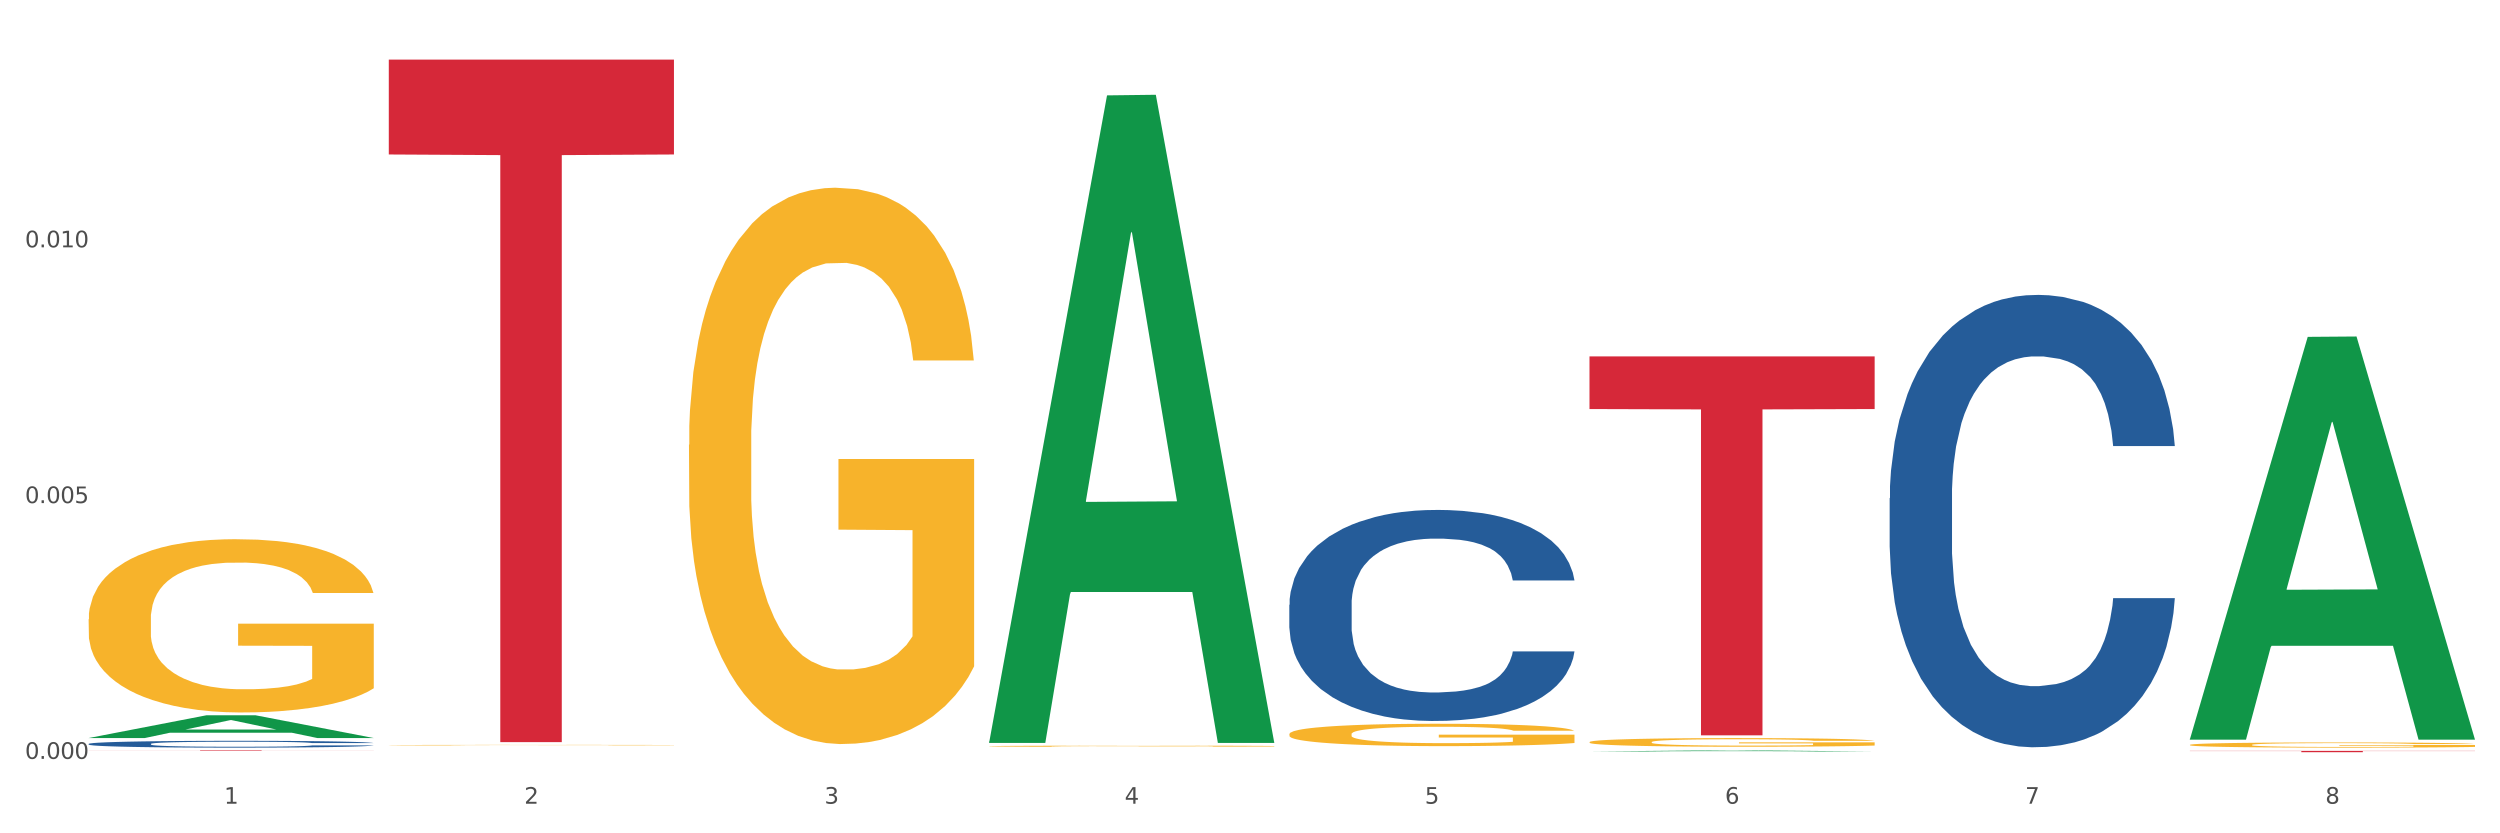
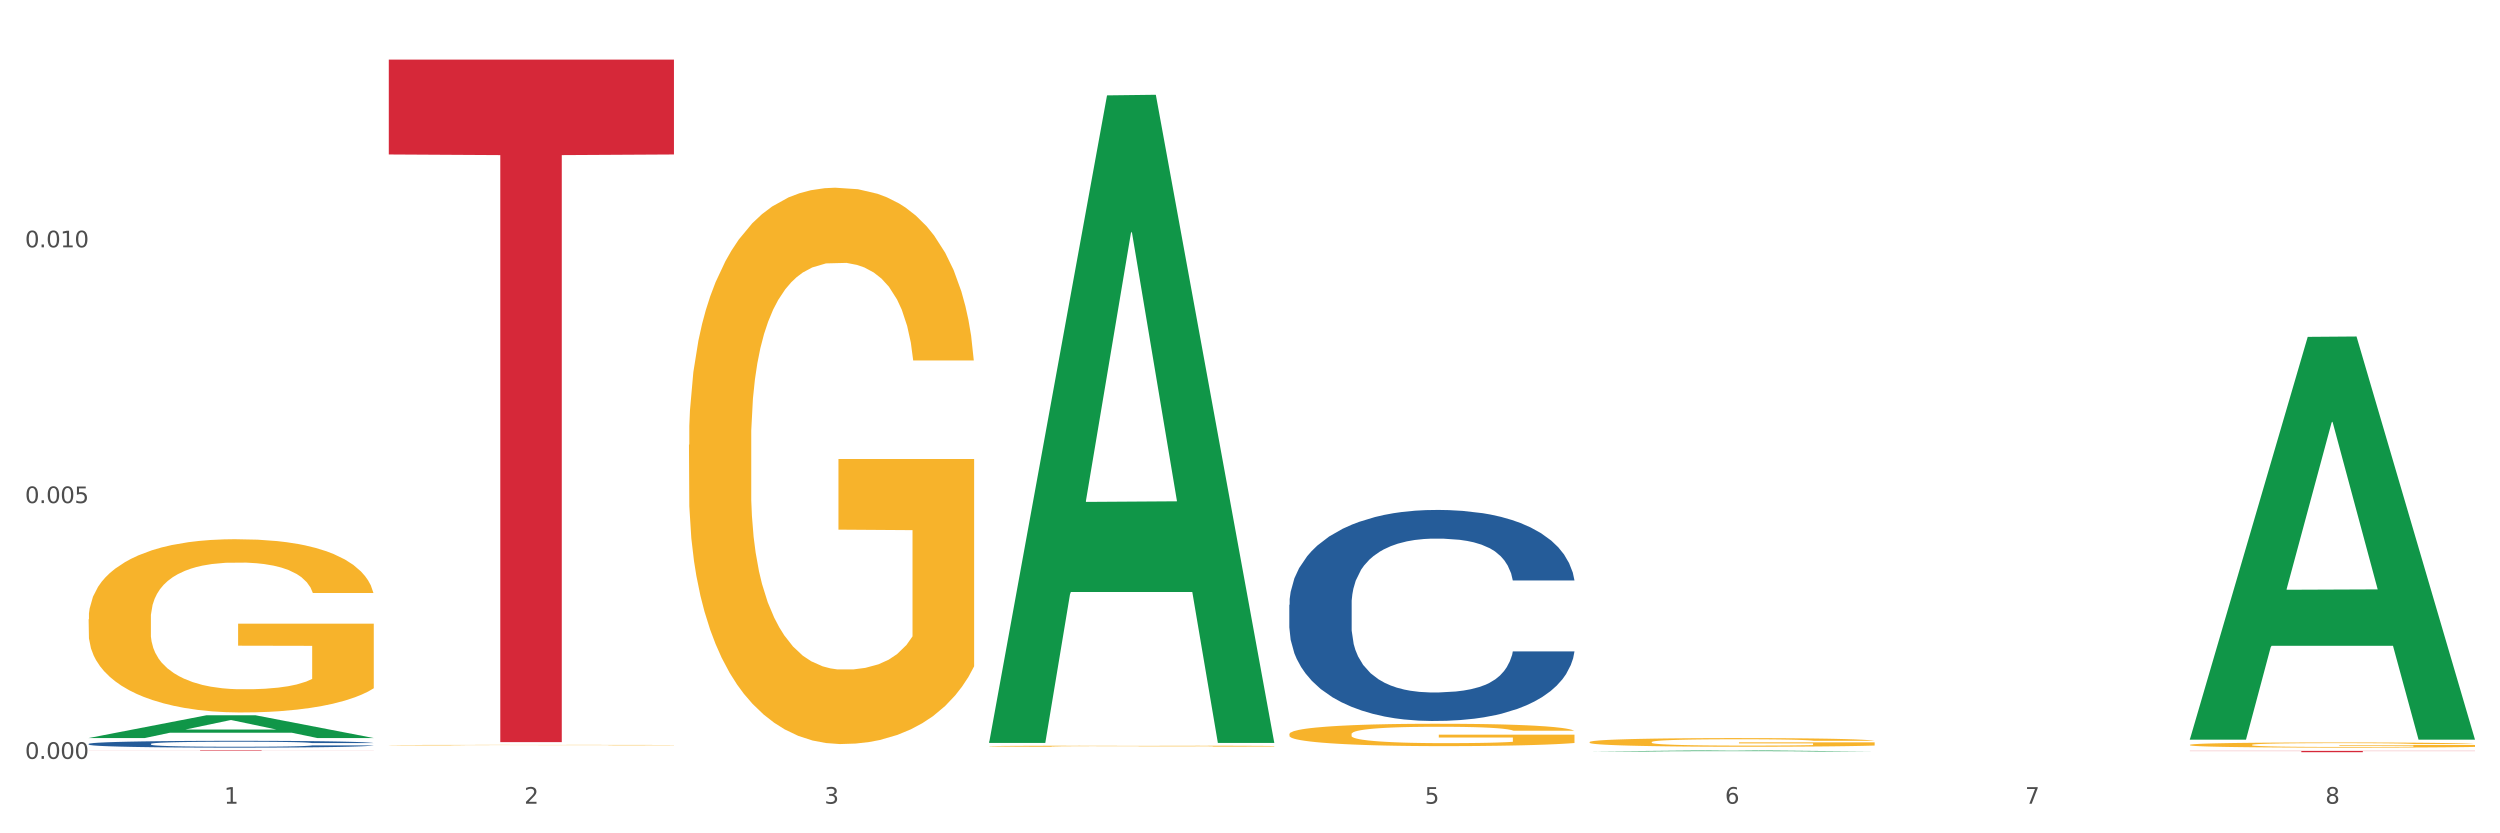
<svg xmlns="http://www.w3.org/2000/svg" xmlns:xlink="http://www.w3.org/1999/xlink" width="1080pt" height="360pt" viewBox="0 0 1080 360" version="1.1">
  <rect x="0" y="0" width="1080" height="360" fill="#333333" stroke="none" />
  <defs>
    <style type="text/css">*{stroke-linejoin: round; stroke-linecap: butt}</style>
  </defs>
  <g id="figure_1">
    <g id="patch_1">
      <path d="M 0 360  L 1080 360  L 1080 0  L 0 0  z " style="fill: #ffffff; stroke: #ffffff; stroke-linejoin: miter" />
    </g>
    <g id="axes_1">
      <g id="matplotlib.axis_1">
        <g id="xtick_1">
          <g id="text_1">
            <g style="fill: #4d4d4d" transform="translate(96.825 347.204) scale(0.096 -0.096)">
              <defs>
                <path id="DejaVuSans-31" d="M 794 531  L 1825 531  L 1825 4091  L 703 3866  L 703 4441  L 1819 4666  L 2450 4666  L 2450 531  L 3481 531  L 3481 0  L 794 0  L 794 531  z " transform="scale(0.016)" />
              </defs>
              <use xlink:href="#DejaVuSans-31" />
            </g>
          </g>
        </g>
        <g id="xtick_2">
          <g id="text_2">
            <g style="fill: #4d4d4d" transform="translate(226.5 347.204) scale(0.096 -0.096)">
              <defs>
                <path id="DejaVuSans-32" d="M 1228 531  L 3431 531  L 3431 0  L 469 0  L 469 531  Q 828 903 1448 1529  Q 2069 2156 2228 2338  Q 2531 2678 2651 2914  Q 2772 3150 2772 3378  Q 2772 3750 2511 3984  Q 2250 4219 1831 4219  Q 1534 4219 1204 4116  Q 875 4013 500 3803  L 500 4441  Q 881 4594 1212 4672  Q 1544 4750 1819 4750  Q 2544 4750 2975 4387  Q 3406 4025 3406 3419  Q 3406 3131 3298 2873  Q 3191 2616 2906 2266  Q 2828 2175 2409 1742  Q 1991 1309 1228 531  z " transform="scale(0.016)" />
              </defs>
              <use xlink:href="#DejaVuSans-32" />
            </g>
          </g>
        </g>
        <g id="xtick_3">
          <g id="text_3">
            <g style="fill: #4d4d4d" transform="translate(356.175 347.204) scale(0.096 -0.096)">
              <defs>
                <path id="DejaVuSans-33" d="M 2597 2516  Q 3050 2419 3304 2112  Q 3559 1806 3559 1356  Q 3559 666 3084 287  Q 2609 -91 1734 -91  Q 1441 -91 1130 -33  Q 819 25 488 141  L 488 750  Q 750 597 1062 519  Q 1375 441 1716 441  Q 2309 441 2620 675  Q 2931 909 2931 1356  Q 2931 1769 2642 2001  Q 2353 2234 1838 2234  L 1294 2234  L 1294 2753  L 1863 2753  Q 2328 2753 2575 2939  Q 2822 3125 2822 3475  Q 2822 3834 2567 4026  Q 2313 4219 1838 4219  Q 1578 4219 1281 4162  Q 984 4106 628 3988  L 628 4550  Q 988 4650 1302 4700  Q 1616 4750 1894 4750  Q 2613 4750 3031 4423  Q 3450 4097 3450 3541  Q 3450 3153 3228 2886  Q 3006 2619 2597 2516  z " transform="scale(0.016)" />
              </defs>
              <use xlink:href="#DejaVuSans-33" />
            </g>
          </g>
        </g>
        <g id="xtick_4">
          <g id="text_4">
            <g style="fill: #4d4d4d" transform="translate(485.85 347.204) scale(0.096 -0.096)">
              <defs>
-                 <path id="DejaVuSans-34" d="M 2419 4116  L 825 1625  L 2419 1625  L 2419 4116  z M 2253 4666  L 3047 4666  L 3047 1625  L 3713 1625  L 3713 1100  L 3047 1100  L 3047 0  L 2419 0  L 2419 1100  L 313 1100  L 313 1709  L 2253 4666  z " transform="scale(0.016)" />
-               </defs>
+                 </defs>
              <use xlink:href="#DejaVuSans-34" />
            </g>
          </g>
        </g>
        <g id="xtick_5">
          <g id="text_5">
            <g style="fill: #4d4d4d" transform="translate(615.525 347.204) scale(0.096 -0.096)">
              <defs>
                <path id="DejaVuSans-35" d="M 691 4666  L 3169 4666  L 3169 4134  L 1269 4134  L 1269 2991  Q 1406 3038 1543 3061  Q 1681 3084 1819 3084  Q 2600 3084 3056 2656  Q 3513 2228 3513 1497  Q 3513 744 3044 326  Q 2575 -91 1722 -91  Q 1428 -91 1123 -41  Q 819 9 494 109  L 494 744  Q 775 591 1075 516  Q 1375 441 1709 441  Q 2250 441 2565 725  Q 2881 1009 2881 1497  Q 2881 1984 2565 2268  Q 2250 2553 1709 2553  Q 1456 2553 1204 2497  Q 953 2441 691 2322  L 691 4666  z " transform="scale(0.016)" />
              </defs>
              <use xlink:href="#DejaVuSans-35" />
            </g>
          </g>
        </g>
        <g id="xtick_6">
          <g id="text_6">
            <g style="fill: #4d4d4d" transform="translate(745.2 347.204) scale(0.096 -0.096)">
              <defs>
                <path id="DejaVuSans-36" d="M 2113 2584  Q 1688 2584 1439 2293  Q 1191 2003 1191 1497  Q 1191 994 1439 701  Q 1688 409 2113 409  Q 2538 409 2786 701  Q 3034 994 3034 1497  Q 3034 2003 2786 2293  Q 2538 2584 2113 2584  z M 3366 4563  L 3366 3988  Q 3128 4100 2886 4159  Q 2644 4219 2406 4219  Q 1781 4219 1451 3797  Q 1122 3375 1075 2522  Q 1259 2794 1537 2939  Q 1816 3084 2150 3084  Q 2853 3084 3261 2657  Q 3669 2231 3669 1497  Q 3669 778 3244 343  Q 2819 -91 2113 -91  Q 1303 -91 875 529  Q 447 1150 447 2328  Q 447 3434 972 4092  Q 1497 4750 2381 4750  Q 2619 4750 2861 4703  Q 3103 4656 3366 4563  z " transform="scale(0.016)" />
              </defs>
              <use xlink:href="#DejaVuSans-36" />
            </g>
          </g>
        </g>
        <g id="xtick_7">
          <g id="text_7">
            <g style="fill: #4d4d4d" transform="translate(874.875 347.204) scale(0.096 -0.096)">
              <defs>
                <path id="DejaVuSans-37" d="M 525 4666  L 3525 4666  L 3525 4397  L 1831 0  L 1172 0  L 2766 4134  L 525 4134  L 525 4666  z " transform="scale(0.016)" />
              </defs>
              <use xlink:href="#DejaVuSans-37" />
            </g>
          </g>
        </g>
        <g id="xtick_8">
          <g id="text_8">
            <g style="fill: #4d4d4d" transform="translate(1004.55 347.204) scale(0.096 -0.096)">
              <defs>
                <path id="DejaVuSans-38" d="M 2034 2216  Q 1584 2216 1326 1975  Q 1069 1734 1069 1313  Q 1069 891 1326 650  Q 1584 409 2034 409  Q 2484 409 2743 651  Q 3003 894 3003 1313  Q 3003 1734 2745 1975  Q 2488 2216 2034 2216  z M 1403 2484  Q 997 2584 770 2862  Q 544 3141 544 3541  Q 544 4100 942 4425  Q 1341 4750 2034 4750  Q 2731 4750 3128 4425  Q 3525 4100 3525 3541  Q 3525 3141 3298 2862  Q 3072 2584 2669 2484  Q 3125 2378 3379 2068  Q 3634 1759 3634 1313  Q 3634 634 3220 271  Q 2806 -91 2034 -91  Q 1263 -91 848 271  Q 434 634 434 1313  Q 434 1759 690 2068  Q 947 2378 1403 2484  z M 1172 3481  Q 1172 3119 1398 2916  Q 1625 2713 2034 2713  Q 2441 2713 2670 2916  Q 2900 3119 2900 3481  Q 2900 3844 2670 4047  Q 2441 4250 2034 4250  Q 1625 4250 1398 4047  Q 1172 3844 1172 3481  z " transform="scale(0.016)" />
              </defs>
              <use xlink:href="#DejaVuSans-38" />
            </g>
          </g>
        </g>
        <g id="xtick_9" />
        <g id="xtick_10" />
        <g id="xtick_11" />
        <g id="xtick_12" />
        <g id="xtick_13" />
        <g id="xtick_14" />
        <g id="xtick_15" />
      </g>
      <g id="matplotlib.axis_2">
        <g id="ytick_1">
          <g id="text_9">
            <g style="fill: #4d4d4d" transform="translate(10.8 327.828) scale(0.096 -0.096)">
              <defs>
                <path id="DejaVuSans-30" d="M 2034 4250  Q 1547 4250 1301 3770  Q 1056 3291 1056 2328  Q 1056 1369 1301 889  Q 1547 409 2034 409  Q 2525 409 2770 889  Q 3016 1369 3016 2328  Q 3016 3291 2770 3770  Q 2525 4250 2034 4250  z M 2034 4750  Q 2819 4750 3233 4129  Q 3647 3509 3647 2328  Q 3647 1150 3233 529  Q 2819 -91 2034 -91  Q 1250 -91 836 529  Q 422 1150 422 2328  Q 422 3509 836 4129  Q 1250 4750 2034 4750  z " transform="scale(0.016)" />
                <path id="DejaVuSans-2e" d="M 684 794  L 1344 794  L 1344 0  L 684 0  L 684 794  z " transform="scale(0.016)" />
              </defs>
              <use xlink:href="#DejaVuSans-30" />
              <use xlink:href="#DejaVuSans-2e" transform="translate(63.623 0)" />
              <use xlink:href="#DejaVuSans-30" transform="translate(95.41 0)" />
              <use xlink:href="#DejaVuSans-30" transform="translate(159.033 0)" />
              <use xlink:href="#DejaVuSans-30" transform="translate(222.656 0)" />
            </g>
          </g>
        </g>
        <g id="ytick_2">
          <g id="text_10">
            <g style="fill: #4d4d4d" transform="translate(10.8 217.338) scale(0.096 -0.096)">
              <use xlink:href="#DejaVuSans-30" />
              <use xlink:href="#DejaVuSans-2e" transform="translate(63.623 0)" />
              <use xlink:href="#DejaVuSans-30" transform="translate(95.41 0)" />
              <use xlink:href="#DejaVuSans-30" transform="translate(159.033 0)" />
              <use xlink:href="#DejaVuSans-35" transform="translate(222.656 0)" />
            </g>
          </g>
        </g>
        <g id="ytick_3">
          <g id="text_11">
            <g style="fill: #4d4d4d" transform="translate(10.8 106.847) scale(0.096 -0.096)">
              <use xlink:href="#DejaVuSans-30" />
              <use xlink:href="#DejaVuSans-2e" transform="translate(63.623 0)" />
              <use xlink:href="#DejaVuSans-30" transform="translate(95.41 0)" />
              <use xlink:href="#DejaVuSans-31" transform="translate(159.033 0)" />
              <use xlink:href="#DejaVuSans-30" transform="translate(222.656 0)" />
            </g>
          </g>
        </g>
        <g id="ytick_4" />
        <g id="ytick_5" />
        <g id="ytick_6" />
      </g>
      <g id="PolyCollection_1">
        <path d="M 38.283 318.817  L 38.41 318.808  L 89.211 308.991  L 110.293 308.982  L 161.474 318.836  L 137.09 318.836  L 126.041 316.541  L 73.589 316.541  L 73.208 316.578  L 62.54 318.836  L 38.283 318.836  L 38.283 318.817  L 80.193 315.172  L 119.437 315.163  L 100.006 311.082  L 99.752 311.064  L 99.498 311.091  L 80.066 315.163  L 80.193 315.172  L 38.283 318.817  z " clip-path="url(#p5f0aac6ee6)" style="fill: #109648" />
        <path d="M 297.633 192.15  L 297.779 191.931  L 297.779 184.029  L 298.07 177.224  L 299.524 160.761  L 301.706 147.152  L 303.306 139.909  L 304.905 133.982  L 306.796 128.056  L 309.123 121.91  L 313.341 112.91  L 315.959 108.301  L 319.159 103.472  L 324.977 96.448  L 329.195 92.497  L 333.558 89.204  L 340.685 85.253  L 345.339 83.497  L 350.284 82.18  L 356.247 81.302  L 360.756 81.082  L 370.646 81.741  L 379.082 83.716  L 383.154 85.253  L 388.39 87.887  L 391.154 89.643  L 395.663 93.155  L 400.317 97.765  L 403.517 101.716  L 408.316 109.179  L 411.952 116.642  L 415.298 125.861  L 417.043 132.226  L 418.352 138.153  L 419.516 144.957  L 420.679 155.713  L 394.499 155.713  L 393.481 148.03  L 391.881 140.787  L 389.554 133.763  L 387.518 129.373  L 384.027 123.885  L 380.827 120.373  L 377.482 117.739  L 373.41 115.544  L 370.21 114.447  L 365.701 113.569  L 356.829 113.788  L 350.866 115.544  L 346.793 117.739  L 344.175 119.715  L 341.848 121.91  L 339.23 124.983  L 336.176 129.592  L 333.994 133.763  L 331.813 139.031  L 330.067 144.299  L 328.467 150.445  L 327.158 157.03  L 326.14 163.834  L 325.268 172.176  L 324.54 186.004  L 324.54 216.076  L 324.831 222.88  L 325.558 231.88  L 326.431 238.684  L 327.886 246.806  L 329.195 252.294  L 331.667 260.196  L 334.431 266.781  L 336.612 270.951  L 338.794 274.463  L 342.575 279.292  L 346.793 283.243  L 350.429 285.658  L 355.375 287.853  L 358.72 288.731  L 361.629 289.17  L 368.755 289.17  L 373.846 288.511  L 379.518 286.975  L 383.882 284.999  L 387.518 282.585  L 391.59 278.634  L 394.208 274.902  L 394.208 229.026  L 362.21 228.807  L 362.21 198.296  L 420.825 198.296  L 420.825 287.853  L 418.352 292.462  L 415.589 296.633  L 412.68 300.364  L 408.316 304.974  L 403.08 309.364  L 398.426 312.437  L 393.481 315.071  L 387.663 317.485  L 380.1 319.68  L 375.446 320.558  L 369.628 321.217  L 362.792 321.436  L 356.829 320.997  L 351.011 319.9  L 344.903 317.924  L 338.939 315.071  L 334.431 312.217  L 329.922 308.705  L 325.122 304.096  L 321.341 299.706  L 318.432 295.755  L 315.232 290.706  L 311.741 284.121  L 309.123 278.195  L 306.796 272.049  L 304.324 264.147  L 302.578 257.342  L 300.833 248.782  L 299.815 242.416  L 298.651 232.538  L 297.779 218.71  L 297.633 192.15  z " clip-path="url(#p5f0aac6ee6)" style="fill: #f7b32b" />
        <path d="M 427.308 322.365  L 427.454 322.364  L 427.454 322.347  L 427.745 322.333  L 429.199 322.298  L 431.381 322.269  L 432.981 322.253  L 434.58 322.241  L 436.471 322.228  L 438.798 322.215  L 443.016 322.196  L 445.634 322.186  L 448.834 322.176  L 454.652 322.161  L 458.87 322.152  L 463.233 322.145  L 470.36 322.137  L 475.014 322.133  L 479.959 322.13  L 485.922 322.128  L 490.431 322.128  L 500.321 322.129  L 508.757 322.134  L 512.83 322.137  L 518.066 322.142  L 520.829 322.146  L 525.338 322.154  L 529.992 322.164  L 533.192 322.172  L 537.991 322.188  L 541.628 322.204  L 544.973 322.223  L 546.718 322.237  L 548.027 322.25  L 549.191 322.264  L 550.354 322.287  L 524.174 322.287  L 523.156 322.271  L 521.556 322.255  L 519.229 322.24  L 517.193 322.231  L 513.702 322.219  L 510.502 322.212  L 507.157 322.206  L 503.085 322.201  L 499.885 322.199  L 495.376 322.197  L 486.504 322.198  L 480.541 322.201  L 476.468 322.206  L 473.85 322.21  L 471.523 322.215  L 468.905 322.222  L 465.851 322.231  L 463.669 322.24  L 461.488 322.252  L 459.742 322.263  L 458.142 322.276  L 456.833 322.29  L 455.815 322.304  L 454.943 322.322  L 454.215 322.352  L 454.215 322.416  L 454.506 322.43  L 455.234 322.449  L 456.106 322.464  L 457.561 322.481  L 458.87 322.493  L 461.342 322.51  L 464.106 322.524  L 466.287 322.533  L 468.469 322.54  L 472.251 322.55  L 476.468 322.559  L 480.105 322.564  L 485.05 322.569  L 488.395 322.571  L 491.304 322.572  L 498.431 322.572  L 503.521 322.57  L 509.193 322.567  L 513.557 322.563  L 517.193 322.558  L 521.265 322.549  L 523.883 322.541  L 523.883 322.443  L 491.886 322.443  L 491.886 322.378  L 550.5 322.378  L 550.5 322.569  L 548.027 322.579  L 545.264 322.587  L 542.355 322.595  L 537.991 322.605  L 532.755 322.615  L 528.101 322.621  L 523.156 322.627  L 517.338 322.632  L 509.775 322.637  L 505.121 322.638  L 499.303 322.64  L 492.467 322.64  L 486.504 322.639  L 480.686 322.637  L 474.578 322.633  L 468.614 322.627  L 464.106 322.621  L 459.597 322.613  L 454.797 322.603  L 451.016 322.594  L 448.107 322.586  L 444.907 322.575  L 441.416 322.561  L 438.798 322.548  L 436.471 322.535  L 433.999 322.518  L 432.253 322.504  L 430.508 322.485  L 429.49 322.472  L 428.326 322.451  L 427.454 322.421  L 427.308 322.365  z " clip-path="url(#p5f0aac6ee6)" style="fill: #f7b32b" />
        <path d="M 556.983 317.13  L 557.129 317.121  L 557.129 316.803  L 557.42 316.529  L 558.874 315.867  L 561.056 315.32  L 562.656 315.028  L 564.256 314.79  L 566.146 314.551  L 568.473 314.304  L 572.691 313.942  L 575.309 313.757  L 578.509 313.563  L 584.327 313.28  L 588.545 313.121  L 592.908 312.989  L 600.035 312.83  L 604.689 312.759  L 609.634 312.706  L 615.597 312.671  L 620.106 312.662  L 629.996 312.688  L 638.432 312.768  L 642.505 312.83  L 647.741 312.936  L 650.504 313.006  L 655.013 313.148  L 659.667 313.333  L 662.867 313.492  L 667.667 313.792  L 671.303 314.092  L 674.648 314.463  L 676.393 314.719  L 677.702 314.958  L 678.866 315.231  L 680.029 315.664  L 653.849 315.664  L 652.831 315.355  L 651.231 315.064  L 648.904 314.781  L 646.868 314.604  L 643.377 314.384  L 640.178 314.242  L 636.832 314.136  L 632.76 314.048  L 629.56 314.004  L 625.051 313.969  L 616.179 313.978  L 610.216 314.048  L 606.144 314.136  L 603.526 314.216  L 601.198 314.304  L 598.58 314.428  L 595.526 314.613  L 593.344 314.781  L 591.163 314.993  L 589.417 315.205  L 587.818 315.452  L 586.509 315.717  L 585.49 315.991  L 584.618 316.326  L 583.891 316.882  L 583.891 318.092  L 584.181 318.366  L 584.909 318.728  L 585.781 319.001  L 587.236 319.328  L 588.545 319.549  L 591.017 319.867  L 593.781 320.131  L 595.962 320.299  L 598.144 320.44  L 601.926 320.635  L 606.144 320.794  L 609.78 320.891  L 614.725 320.979  L 618.07 321.014  L 620.979 321.032  L 628.106 321.032  L 633.196 321.005  L 638.869 320.944  L 643.232 320.864  L 646.868 320.767  L 650.94 320.608  L 653.558 320.458  L 653.558 318.613  L 621.561 318.604  L 621.561 317.377  L 680.175 317.377  L 680.175 320.979  L 677.702 321.164  L 674.939 321.332  L 672.03 321.482  L 667.667 321.668  L 662.431 321.844  L 657.776 321.968  L 652.831 322.074  L 647.013 322.171  L 639.45 322.259  L 634.796 322.295  L 628.978 322.321  L 622.142 322.33  L 616.179 322.312  L 610.361 322.268  L 604.253 322.189  L 598.29 322.074  L 593.781 321.959  L 589.272 321.818  L 584.472 321.632  L 580.691 321.456  L 577.782 321.297  L 574.582 321.094  L 571.091 320.829  L 568.473 320.591  L 566.146 320.343  L 563.674 320.025  L 561.928 319.752  L 560.183 319.407  L 559.165 319.151  L 558.001 318.754  L 557.129 318.198  L 556.983 317.13  z " clip-path="url(#p5f0aac6ee6)" style="fill: #f7b32b" />
        <path d="M 686.658 320.585  L 686.804 320.581  L 686.804 320.458  L 687.095 320.353  L 688.549 320.096  L 690.731 319.884  L 692.331 319.772  L 693.931 319.679  L 695.821 319.587  L 698.149 319.491  L 702.366 319.351  L 704.984 319.279  L 708.184 319.204  L 714.002 319.095  L 718.22 319.033  L 722.583 318.982  L 729.71 318.921  L 734.364 318.893  L 739.309 318.873  L 745.273 318.859  L 749.781 318.856  L 759.672 318.866  L 768.107 318.897  L 772.18 318.921  L 777.416 318.962  L 780.179 318.989  L 784.688 319.044  L 789.342 319.115  L 792.542 319.177  L 797.342 319.293  L 800.978 319.409  L 804.323 319.553  L 806.068 319.652  L 807.377 319.744  L 808.541 319.85  L 809.704 320.018  L 783.524 320.018  L 782.506 319.898  L 780.906 319.785  L 778.579 319.676  L 776.543 319.608  L 773.052 319.522  L 769.853 319.467  L 766.507 319.426  L 762.435 319.392  L 759.235 319.375  L 754.726 319.362  L 745.854 319.365  L 739.891 319.392  L 735.819 319.426  L 733.201 319.457  L 730.874 319.491  L 728.256 319.539  L 725.201 319.611  L 723.02 319.676  L 720.838 319.758  L 719.093 319.84  L 717.493 319.936  L 716.184 320.038  L 715.166 320.144  L 714.293 320.274  L 713.566 320.489  L 713.566 320.957  L 713.857 321.063  L 714.584 321.203  L 715.456 321.309  L 716.911 321.436  L 718.22 321.521  L 720.692 321.644  L 723.456 321.747  L 725.638 321.812  L 727.819 321.866  L 731.601 321.942  L 735.819 322.003  L 739.455 322.041  L 744.4 322.075  L 747.745 322.088  L 750.654 322.095  L 757.781 322.095  L 762.871 322.085  L 768.544 322.061  L 772.907 322.03  L 776.543 321.993  L 780.616 321.931  L 783.234 321.873  L 783.234 321.159  L 751.236 321.156  L 751.236 320.681  L 809.85 320.681  L 809.85 322.075  L 807.377 322.147  L 804.614 322.212  L 801.705 322.27  L 797.342 322.341  L 792.106 322.41  L 787.451 322.458  L 782.506 322.499  L 776.689 322.536  L 769.125 322.57  L 764.471 322.584  L 758.653 322.594  L 751.818 322.598  L 745.854 322.591  L 740.037 322.574  L 733.928 322.543  L 727.965 322.499  L 723.456 322.454  L 718.947 322.399  L 714.147 322.328  L 710.366 322.259  L 707.457 322.198  L 704.257 322.119  L 700.767 322.017  L 698.149 321.924  L 695.821 321.829  L 693.349 321.706  L 691.604 321.6  L 689.858 321.467  L 688.84 321.367  L 687.677 321.214  L 686.804 320.998  L 686.658 320.585  z " clip-path="url(#p5f0aac6ee6)" style="fill: #f7b32b" />
        <path d="M 946.009 321.777  L 946.154 321.775  L 946.154 321.701  L 946.445 321.637  L 947.899 321.483  L 950.081 321.355  L 951.681 321.287  L 953.281 321.232  L 955.172 321.176  L 957.499 321.119  L 961.717 321.035  L 964.335 320.992  L 967.534 320.946  L 973.352 320.881  L 977.57 320.844  L 981.933 320.813  L 989.06 320.776  L 993.714 320.759  L 998.66 320.747  L 1004.623 320.739  L 1009.131 320.737  L 1019.022 320.743  L 1027.457 320.761  L 1031.53 320.776  L 1036.766 320.8  L 1039.529 320.817  L 1044.038 320.85  L 1048.692 320.893  L 1051.892 320.93  L 1056.692 321  L 1060.328 321.07  L 1063.673 321.156  L 1065.418 321.216  L 1066.727 321.271  L 1067.891 321.335  L 1069.055 321.435  L 1042.875 321.435  L 1041.856 321.364  L 1040.257 321.296  L 1037.929 321.23  L 1035.893 321.189  L 1032.403 321.137  L 1029.203 321.105  L 1025.858 321.08  L 1021.785 321.059  L 1018.585 321.049  L 1014.077 321.041  L 1005.204 321.043  L 999.241 321.059  L 995.169 321.08  L 992.551 321.098  L 990.224 321.119  L 987.606 321.148  L 984.551 321.191  L 982.37 321.23  L 980.188 321.279  L 978.443 321.329  L 976.843 321.386  L 975.534 321.448  L 974.516 321.512  L 973.643 321.59  L 972.916 321.719  L 972.916 322.001  L 973.207 322.064  L 973.934 322.149  L 974.807 322.212  L 976.261 322.288  L 977.57 322.34  L 980.043 322.414  L 982.806 322.475  L 984.988 322.515  L 987.169 322.547  L 990.951 322.593  L 995.169 322.63  L 998.805 322.652  L 1003.75 322.673  L 1007.095 322.681  L 1010.004 322.685  L 1017.131 322.685  L 1022.221 322.679  L 1027.894 322.665  L 1032.257 322.646  L 1035.893 322.623  L 1039.966 322.586  L 1042.584 322.552  L 1042.584 322.122  L 1010.586 322.12  L 1010.586 321.834  L 1069.2 321.834  L 1069.2 322.673  L 1066.727 322.716  L 1063.964 322.755  L 1061.055 322.79  L 1056.692 322.833  L 1051.456 322.874  L 1046.802 322.903  L 1041.856 322.928  L 1036.039 322.95  L 1028.476 322.971  L 1023.821 322.979  L 1018.004 322.985  L 1011.168 322.987  L 1005.204 322.983  L 999.387 322.973  L 993.278 322.954  L 987.315 322.928  L 982.806 322.901  L 978.297 322.868  L 973.498 322.825  L 969.716 322.784  L 966.807 322.747  L 963.607 322.7  L 960.117 322.638  L 957.499 322.582  L 955.172 322.525  L 952.699 322.451  L 950.954 322.387  L 949.208 322.307  L 948.19 322.247  L 947.027 322.155  L 946.154 322.025  L 946.009 321.777  z " clip-path="url(#p5f0aac6ee6)" style="fill: #f7b32b" />
        <path d="M 167.958 321.907  L 168.104 321.907  L 168.104 321.899  L 168.394 321.891  L 169.849 321.874  L 172.031 321.859  L 173.63 321.851  L 175.23 321.845  L 177.121 321.839  L 179.448 321.832  L 183.666 321.823  L 186.284 321.818  L 189.484 321.813  L 195.302 321.805  L 199.52 321.801  L 203.883 321.797  L 211.01 321.793  L 215.664 321.791  L 220.609 321.79  L 226.572 321.789  L 231.081 321.789  L 240.971 321.789  L 249.407 321.791  L 253.479 321.793  L 258.715 321.796  L 261.479 321.798  L 265.988 321.802  L 270.642 321.806  L 273.842 321.811  L 278.641 321.819  L 282.277 321.827  L 285.623 321.836  L 287.368 321.843  L 288.677 321.85  L 289.84 321.857  L 291.004 321.868  L 264.824 321.868  L 263.806 321.86  L 262.206 321.852  L 259.879 321.845  L 257.843 321.84  L 254.352 321.834  L 251.152 321.831  L 247.807 321.828  L 243.735 321.825  L 240.535 321.824  L 236.026 321.823  L 227.154 321.824  L 221.191 321.825  L 217.118 321.828  L 214.5 321.83  L 212.173 321.832  L 209.555 321.836  L 206.501 321.84  L 204.319 321.845  L 202.138 321.851  L 200.392 321.856  L 198.792 321.863  L 197.483 321.87  L 196.465 321.877  L 195.593 321.886  L 194.865 321.901  L 194.865 321.933  L 195.156 321.94  L 195.883 321.95  L 196.756 321.957  L 198.211 321.966  L 199.52 321.972  L 201.992 321.98  L 204.756 321.987  L 206.937 321.991  L 209.119 321.995  L 212.9 322  L 217.118 322.005  L 220.754 322.007  L 225.699 322.01  L 229.045 322.01  L 231.954 322.011  L 239.08 322.011  L 244.171 322.01  L 249.843 322.009  L 254.207 322.007  L 257.843 322.004  L 261.915 322  L 264.533 321.996  L 264.533 321.947  L 232.535 321.946  L 232.535 321.914  L 291.149 321.914  L 291.149 322.01  L 288.677 322.014  L 285.913 322.019  L 283.005 322.023  L 278.641 322.028  L 273.405 322.033  L 268.751 322.036  L 263.806 322.039  L 257.988 322.041  L 250.425 322.044  L 245.771 322.045  L 239.953 322.045  L 233.117 322.045  L 227.154 322.045  L 221.336 322.044  L 215.227 322.042  L 209.264 322.039  L 204.756 322.036  L 200.247 322.032  L 195.447 322.027  L 191.666 322.022  L 188.757 322.018  L 185.557 322.013  L 182.066 322.006  L 179.448 321.999  L 177.121 321.993  L 174.649 321.984  L 172.903 321.977  L 171.158 321.968  L 170.14 321.961  L 168.976 321.95  L 168.104 321.936  L 167.958 321.907  z " clip-path="url(#p5f0aac6ee6)" style="fill: #f7b32b" />
-         <path d="M 816.334 215.204  L 816.479 215.025  L 816.479 210.028  L 816.916 203.246  L 818.518 190.752  L 820.556 181.293  L 824.051 170.227  L 825.944 165.587  L 828.42 160.411  L 833.516 152.022  L 839.341 144.883  L 843.418 140.957  L 846.476 138.458  L 853.32 133.996  L 857.252 132.033  L 861.329 130.426  L 864.824 129.355  L 870.648 128.106  L 875.308 127.571  L 880.696 127.392  L 885.21 127.571  L 891.18 128.285  L 899.917 130.426  L 903.266 131.676  L 907.781 133.817  L 912.44 136.673  L 916.226 139.529  L 920.595 143.634  L 925.109 148.988  L 929.477 155.77  L 932.535 162.017  L 935.011 168.621  L 937.195 176.652  L 938.797 185.398  L 939.525 192.715  L 912.877 192.715  L 912.149 186.112  L 910.693 178.973  L 909.237 174.154  L 907.635 170.227  L 905.159 165.765  L 902.975 162.91  L 899.335 159.518  L 895.986 157.377  L 893.219 156.127  L 889.87 155.056  L 882.735 153.986  L 877.638 153.986  L 874.434 154.343  L 870.503 155.235  L 867.154 156.484  L 863.222 158.626  L 860.164 160.946  L 857.106 163.98  L 855.359 166.122  L 852.738 170.049  L 850.99 173.261  L 848.66 178.794  L 847.35 182.721  L 845.02 192.894  L 844.001 200.39  L 843.564 205.566  L 843.273 211.277  L 843.273 239.12  L 844.146 251.613  L 844.874 256.968  L 846.039 263.036  L 848.224 270.889  L 851.427 278.564  L 854.776 284.097  L 857.543 287.488  L 860.164 289.986  L 862.785 291.95  L 865.989 293.734  L 868.61 294.805  L 872.541 295.876  L 877.201 296.412  L 880.842 296.412  L 888.268 295.519  L 891.617 294.627  L 894.821 293.377  L 898.316 291.414  L 901.082 289.272  L 902.684 287.666  L 905.305 284.275  L 907.344 280.705  L 909.091 276.6  L 910.256 273.031  L 911.567 267.677  L 912.586 261.608  L 912.877 258.396  L 939.525 258.396  L 938.942 264.821  L 937.923 271.068  L 935.885 279.456  L 934.283 284.275  L 931.807 290.165  L 929.186 295.162  L 925.546 300.695  L 922.197 304.8  L 918.702 308.37  L 914.916 311.582  L 908.072 316.044  L 905.596 317.294  L 900.354 319.435  L 896.277 320.685  L 890.307 321.934  L 884.191 322.648  L 877.784 322.826  L 872.105 322.47  L 865.843 321.399  L 861.911 320.328  L 857.543 318.721  L 852.446 316.223  L 847.641 313.189  L 843.127 309.619  L 838.904 305.514  L 834.972 300.874  L 829.876 293.199  L 826.09 285.703  L 823.323 278.742  L 821.43 272.852  L 819.537 265.356  L 818.518 260.18  L 816.916 247.687  L 816.334 236.086  L 816.334 215.204  z " clip-path="url(#p5f0aac6ee6)" style="fill: #255c99" />
        <path d="M 556.983 261.255  L 557.129 261.172  L 557.129 258.841  L 557.566 255.676  L 559.168 249.847  L 561.206 245.434  L 564.701 240.271  L 566.594 238.106  L 569.07 235.691  L 574.166 231.777  L 579.991 228.446  L 584.068 226.614  L 587.126 225.449  L 593.97 223.367  L 597.902 222.451  L 601.979 221.701  L 605.474 221.202  L 611.298 220.619  L 615.958 220.369  L 621.346 220.286  L 625.86 220.369  L 631.83 220.702  L 640.567 221.701  L 643.916 222.284  L 648.43 223.284  L 653.09 224.616  L 656.876 225.948  L 661.245 227.863  L 665.759 230.362  L 670.127 233.526  L 673.185 236.44  L 675.661 239.522  L 677.845 243.269  L 679.447 247.349  L 680.175 250.763  L 653.527 250.763  L 652.799 247.682  L 651.343 244.351  L 649.887 242.103  L 648.285 240.271  L 645.809 238.189  L 643.625 236.857  L 639.985 235.275  L 636.635 234.275  L 633.869 233.692  L 630.52 233.193  L 623.384 232.693  L 618.288 232.693  L 615.084 232.86  L 611.153 233.276  L 607.803 233.859  L 603.872 234.858  L 600.814 235.941  L 597.756 237.356  L 596.009 238.356  L 593.387 240.188  L 591.64 241.687  L 589.31 244.268  L 588 246.1  L 585.67 250.846  L 584.65 254.344  L 584.214 256.759  L 583.922 259.423  L 583.922 272.414  L 584.796 278.243  L 585.524 280.741  L 586.689 283.572  L 588.873 287.236  L 592.077 290.817  L 595.426 293.398  L 598.193 294.981  L 600.814 296.146  L 603.435 297.062  L 606.639 297.895  L 609.26 298.395  L 613.191 298.894  L 617.851 299.144  L 621.491 299.144  L 628.918 298.728  L 632.267 298.311  L 635.471 297.728  L 638.965 296.812  L 641.732 295.813  L 643.334 295.064  L 645.955 293.482  L 647.994 291.816  L 649.741 289.901  L 650.906 288.235  L 652.216 285.737  L 653.236 282.906  L 653.527 281.407  L 680.175 281.407  L 679.592 284.405  L 678.573 287.319  L 676.534 291.233  L 674.933 293.482  L 672.457 296.23  L 669.836 298.561  L 666.196 301.143  L 662.846 303.058  L 659.352 304.723  L 655.566 306.222  L 648.722 308.304  L 646.246 308.887  L 641.004 309.886  L 636.927 310.469  L 630.956 311.052  L 624.841 311.385  L 618.433 311.468  L 612.754 311.302  L 606.493 310.802  L 602.561 310.303  L 598.193 309.553  L 593.096 308.387  L 588.291 306.972  L 583.777 305.306  L 579.554 303.391  L 575.622 301.226  L 570.526 297.645  L 566.74 294.148  L 563.973 290.9  L 562.08 288.152  L 560.187 284.655  L 559.168 282.24  L 557.566 276.411  L 556.983 270.998  L 556.983 261.255  z " clip-path="url(#p5f0aac6ee6)" style="fill: #255c99" />
        <path d="M 38.283 321.358  L 38.429 321.356  L 38.429 321.28  L 38.865 321.177  L 40.467 320.988  L 42.506 320.845  L 46.001 320.678  L 47.894 320.608  L 50.369 320.529  L 55.466 320.402  L 61.29 320.294  L 65.368 320.235  L 68.426 320.197  L 75.27 320.129  L 79.201 320.1  L 83.278 320.075  L 86.773 320.059  L 92.598 320.04  L 97.258 320.032  L 102.645 320.029  L 107.159 320.032  L 113.13 320.043  L 121.867 320.075  L 125.216 320.094  L 129.73 320.127  L 134.39 320.17  L 138.176 320.213  L 142.544 320.275  L 147.058 320.356  L 151.427 320.459  L 154.485 320.553  L 156.96 320.653  L 159.144 320.775  L 160.746 320.907  L 161.474 321.018  L 134.827 321.018  L 134.098 320.918  L 132.642 320.81  L 131.186 320.737  L 129.584 320.678  L 127.109 320.61  L 124.925 320.567  L 121.284 320.516  L 117.935 320.483  L 115.168 320.464  L 111.819 320.448  L 104.684 320.432  L 99.587 320.432  L 96.384 320.437  L 92.452 320.451  L 89.103 320.47  L 85.171 320.502  L 82.113 320.537  L 79.056 320.583  L 77.308 320.616  L 74.687 320.675  L 72.94 320.724  L 70.61 320.807  L 69.299 320.867  L 66.969 321.021  L 65.95 321.134  L 65.513 321.213  L 65.222 321.299  L 65.222 321.72  L 66.096 321.909  L 66.824 321.991  L 67.989 322.082  L 70.173 322.201  L 73.377 322.317  L 76.726 322.401  L 79.492 322.452  L 82.113 322.49  L 84.735 322.52  L 87.938 322.547  L 90.559 322.563  L 94.491 322.579  L 99.151 322.587  L 102.791 322.587  L 110.217 322.574  L 113.567 322.56  L 116.77 322.542  L 120.265 322.512  L 123.032 322.479  L 124.633 322.455  L 127.255 322.404  L 129.293 322.35  L 131.041 322.288  L 132.205 322.234  L 133.516 322.153  L 134.535 322.061  L 134.827 322.012  L 161.474 322.012  L 160.892 322.109  L 159.873 322.204  L 157.834 322.331  L 156.232 322.404  L 153.757 322.493  L 151.136 322.569  L 147.495 322.652  L 144.146 322.714  L 140.651 322.768  L 136.865 322.817  L 130.021 322.885  L 127.546 322.904  L 122.304 322.936  L 118.226 322.955  L 112.256 322.974  L 106.14 322.985  L 99.733 322.987  L 94.054 322.982  L 87.793 322.966  L 83.861 322.949  L 79.492 322.925  L 74.396 322.887  L 69.59 322.841  L 65.076 322.787  L 60.854 322.725  L 56.922 322.655  L 51.825 322.539  L 48.039 322.425  L 45.273 322.32  L 43.38 322.231  L 41.487 322.117  L 40.467 322.039  L 38.865 321.85  L 38.283 321.674  L 38.283 321.358  z " clip-path="url(#p5f0aac6ee6)" style="fill: #255c99" />
        <path d="M 38.283 324.181  L 161.474 324.181  L 161.474 324.21  L 113.015 324.211  L 113.015 324.393  L 86.45 324.393  L 86.45 324.211  L 38.283 324.21  L 38.283 324.181  L 38.283 324.181  z " clip-path="url(#p5f0aac6ee6)" style="fill: #d62839" />
        <path d="M 167.958 25.759  L 291.149 25.759  L 291.149 66.732  L 242.69 67.009  L 242.69 320.595  L 216.125 320.595  L 216.125 67.009  L 167.958 66.732  L 167.958 26.036  L 167.958 25.759  z " clip-path="url(#p5f0aac6ee6)" style="fill: #d62839" />
-         <path d="M 686.658 153.957  L 809.85 153.957  L 809.85 176.706  L 761.391 176.86  L 761.391 317.662  L 734.826 317.662  L 734.826 176.86  L 686.658 176.706  L 686.658 154.11  L 686.658 153.957  z " clip-path="url(#p5f0aac6ee6)" style="fill: #d62839" />
        <path d="M 946.009 324.378  L 1069.2 324.378  L 1069.2 324.457  L 1020.741 324.458  L 1020.741 324.95  L 994.176 324.95  L 994.176 324.458  L 946.009 324.457  L 946.009 324.378  L 946.009 324.378  z " clip-path="url(#p5f0aac6ee6)" style="fill: #d62839" />
        <path d="M 38.283 267.523  L 38.428 267.455  L 38.428 264.994  L 38.719 262.874  L 40.174 257.747  L 42.355 253.509  L 43.955 251.253  L 45.555 249.407  L 47.446 247.561  L 49.773 245.647  L 53.991 242.844  L 56.609 241.409  L 59.809 239.905  L 65.627 237.717  L 69.844 236.487  L 74.208 235.461  L 81.335 234.231  L 85.989 233.684  L 90.934 233.274  L 96.897 233  L 101.406 232.932  L 111.296 233.137  L 119.732 233.752  L 123.804 234.231  L 129.04 235.051  L 131.804 235.598  L 136.312 236.692  L 140.967 238.127  L 144.166 239.358  L 148.966 241.682  L 152.602 244.006  L 155.947 246.878  L 157.693 248.86  L 159.002 250.706  L 160.165 252.825  L 161.329 256.175  L 135.149 256.175  L 134.131 253.782  L 132.531 251.526  L 130.204 249.339  L 128.168 247.971  L 124.677 246.262  L 121.477 245.169  L 118.132 244.348  L 114.059 243.665  L 110.86 243.323  L 106.351 243.049  L 97.479 243.118  L 91.516 243.665  L 87.443 244.348  L 84.825 244.963  L 82.498 245.647  L 79.88 246.604  L 76.826 248.04  L 74.644 249.339  L 72.462 250.979  L 70.717 252.62  L 69.117 254.534  L 67.808 256.585  L 66.79 258.704  L 65.917 261.302  L 65.19 265.609  L 65.19 274.974  L 65.481 277.094  L 66.208 279.896  L 67.081 282.016  L 68.535 284.545  L 69.844 286.254  L 72.317 288.715  L 75.08 290.766  L 77.262 292.065  L 79.444 293.159  L 83.225 294.663  L 87.443 295.893  L 91.079 296.645  L 96.024 297.329  L 99.37 297.602  L 102.279 297.739  L 109.405 297.739  L 114.496 297.534  L 120.168 297.055  L 124.531 296.44  L 128.168 295.688  L 132.24 294.458  L 134.858 293.295  L 134.858 279.008  L 102.86 278.939  L 102.86 269.437  L 161.474 269.437  L 161.474 297.329  L 159.002 298.764  L 156.238 300.063  L 153.329 301.225  L 148.966 302.661  L 143.73 304.028  L 139.076 304.985  L 134.131 305.806  L 128.313 306.558  L 120.75 307.241  L 116.096 307.515  L 110.278 307.72  L 103.442 307.788  L 97.479 307.651  L 91.661 307.31  L 85.552 306.694  L 79.589 305.806  L 75.08 304.917  L 70.572 303.823  L 65.772 302.388  L 61.99 301.02  L 59.082 299.79  L 55.882 298.217  L 52.391 296.167  L 49.773 294.321  L 47.446 292.407  L 44.973 289.946  L 43.228 287.826  L 41.483 285.16  L 40.465 283.178  L 39.301 280.102  L 38.428 275.795  L 38.283 267.523  z " clip-path="url(#p5f0aac6ee6)" style="fill: #f7b32b" />
        <path d="M 427.308 320.408  L 427.435 320.146  L 478.236 41.202  L 499.318 40.94  L 550.5 320.934  L 526.115 320.934  L 515.066 255.734  L 462.615 255.734  L 462.234 256.785  L 451.566 320.934  L 427.308 320.934  L 427.308 320.408  L 469.219 216.824  L 508.462 216.561  L 489.031 100.619  L 488.777 100.093  L 488.523 100.882  L 469.092 216.561  L 469.219 216.824  L 427.308 320.408  z " clip-path="url(#p5f0aac6ee6)" style="fill: #109648" />
-         <path d="M 686.658 324.633  L 686.785 324.632  L 737.586 324.181  L 758.668 324.181  L 809.85 324.634  L 785.466 324.634  L 774.416 324.528  L 721.965 324.528  L 721.584 324.53  L 710.916 324.634  L 686.658 324.634  L 686.658 324.633  L 728.569 324.465  L 767.812 324.465  L 748.381 324.277  L 748.127 324.277  L 747.873 324.278  L 728.442 324.465  L 728.569 324.465  L 686.658 324.633  z " clip-path="url(#p5f0aac6ee6)" style="fill: #109648" />
+         <path d="M 686.658 324.633  L 686.785 324.632  L 737.586 324.181  L 758.668 324.181  L 809.85 324.634  L 785.466 324.634  L 774.416 324.528  L 721.965 324.528  L 721.584 324.53  L 710.916 324.634  L 686.658 324.634  L 728.569 324.465  L 767.812 324.465  L 748.381 324.277  L 748.127 324.277  L 747.873 324.278  L 728.442 324.465  L 728.569 324.465  L 686.658 324.633  z " clip-path="url(#p5f0aac6ee6)" style="fill: #109648" />
        <path d="M 946.009 319.216  L 946.136 319.052  L 996.936 145.526  L 1018.018 145.363  L 1069.2 319.543  L 1044.816 319.543  L 1033.767 278.983  L 981.315 278.983  L 980.934 279.637  L 970.266 319.543  L 946.009 319.543  L 946.009 319.216  L 987.919 254.777  L 1027.163 254.614  L 1007.731 182.489  L 1007.477 182.161  L 1007.223 182.652  L 987.792 254.614  L 987.919 254.777  L 946.009 319.216  z " clip-path="url(#p5f0aac6ee6)" style="fill: #109648" />
      </g>
    </g>
  </g>
  <defs>
    <clipPath id="p5f0aac6ee6">
      <rect x="38.283" y="10.8" width="1030.917" height="329.109" />
    </clipPath>
  </defs>
</svg>